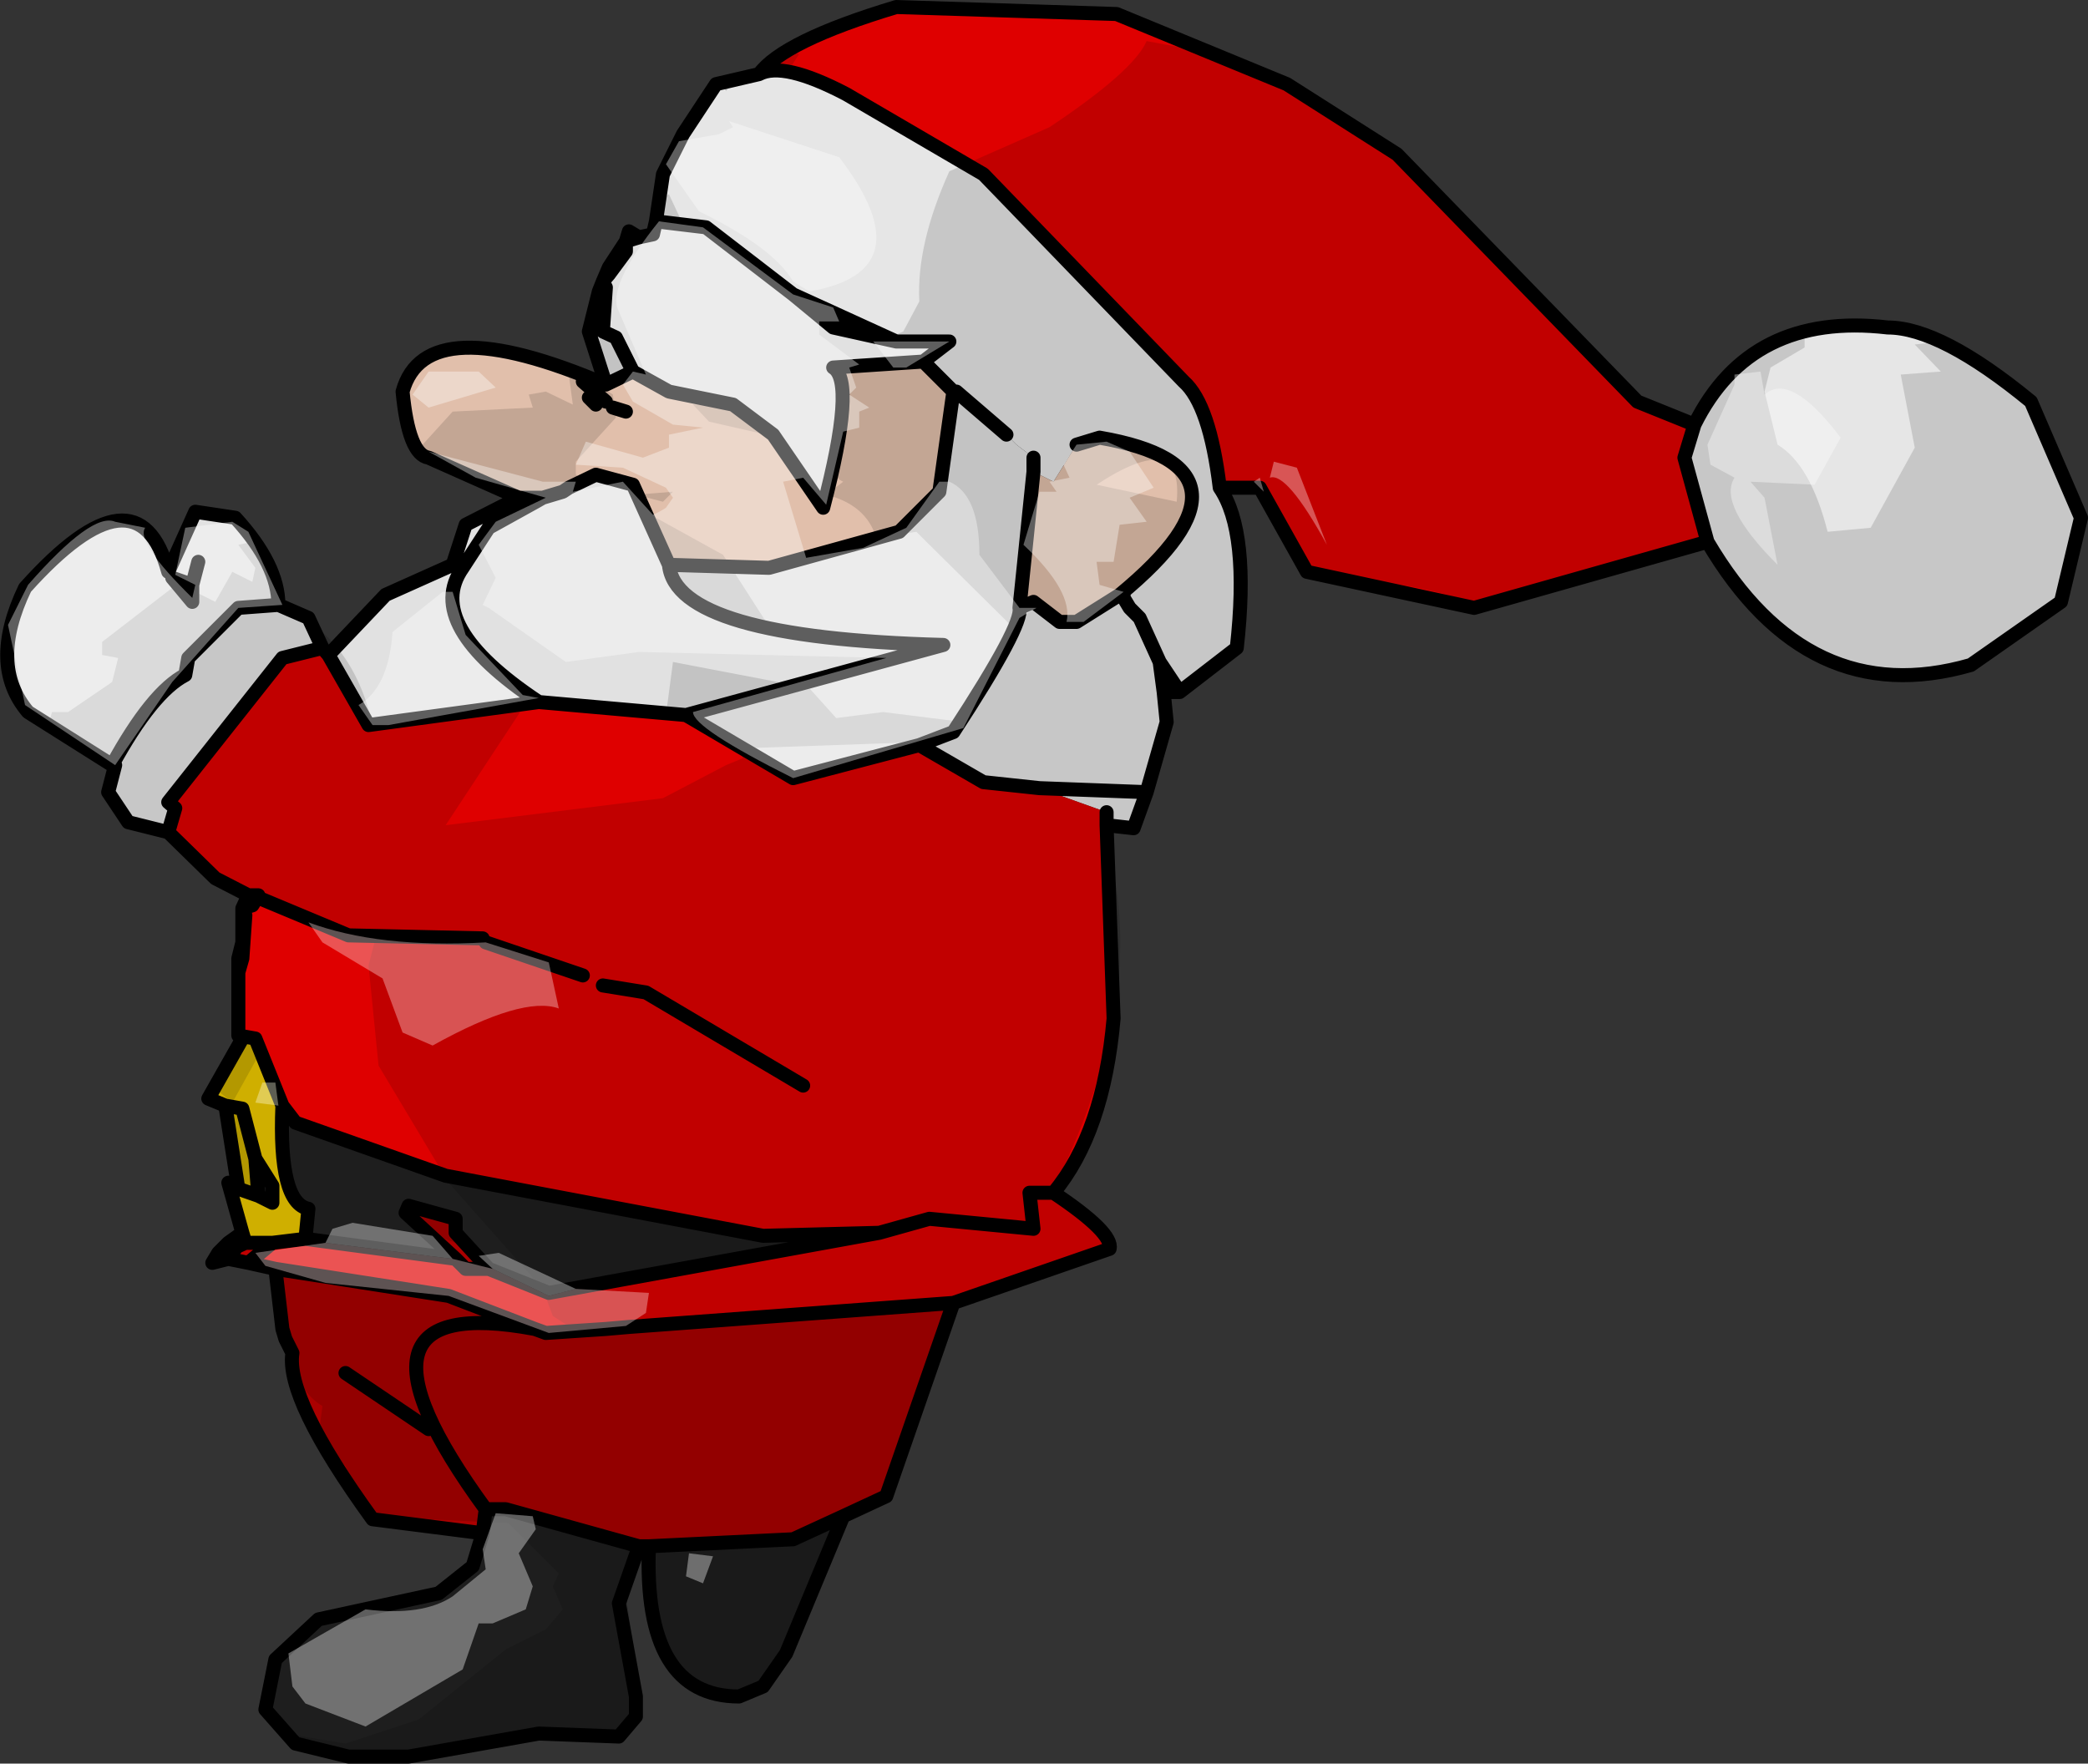
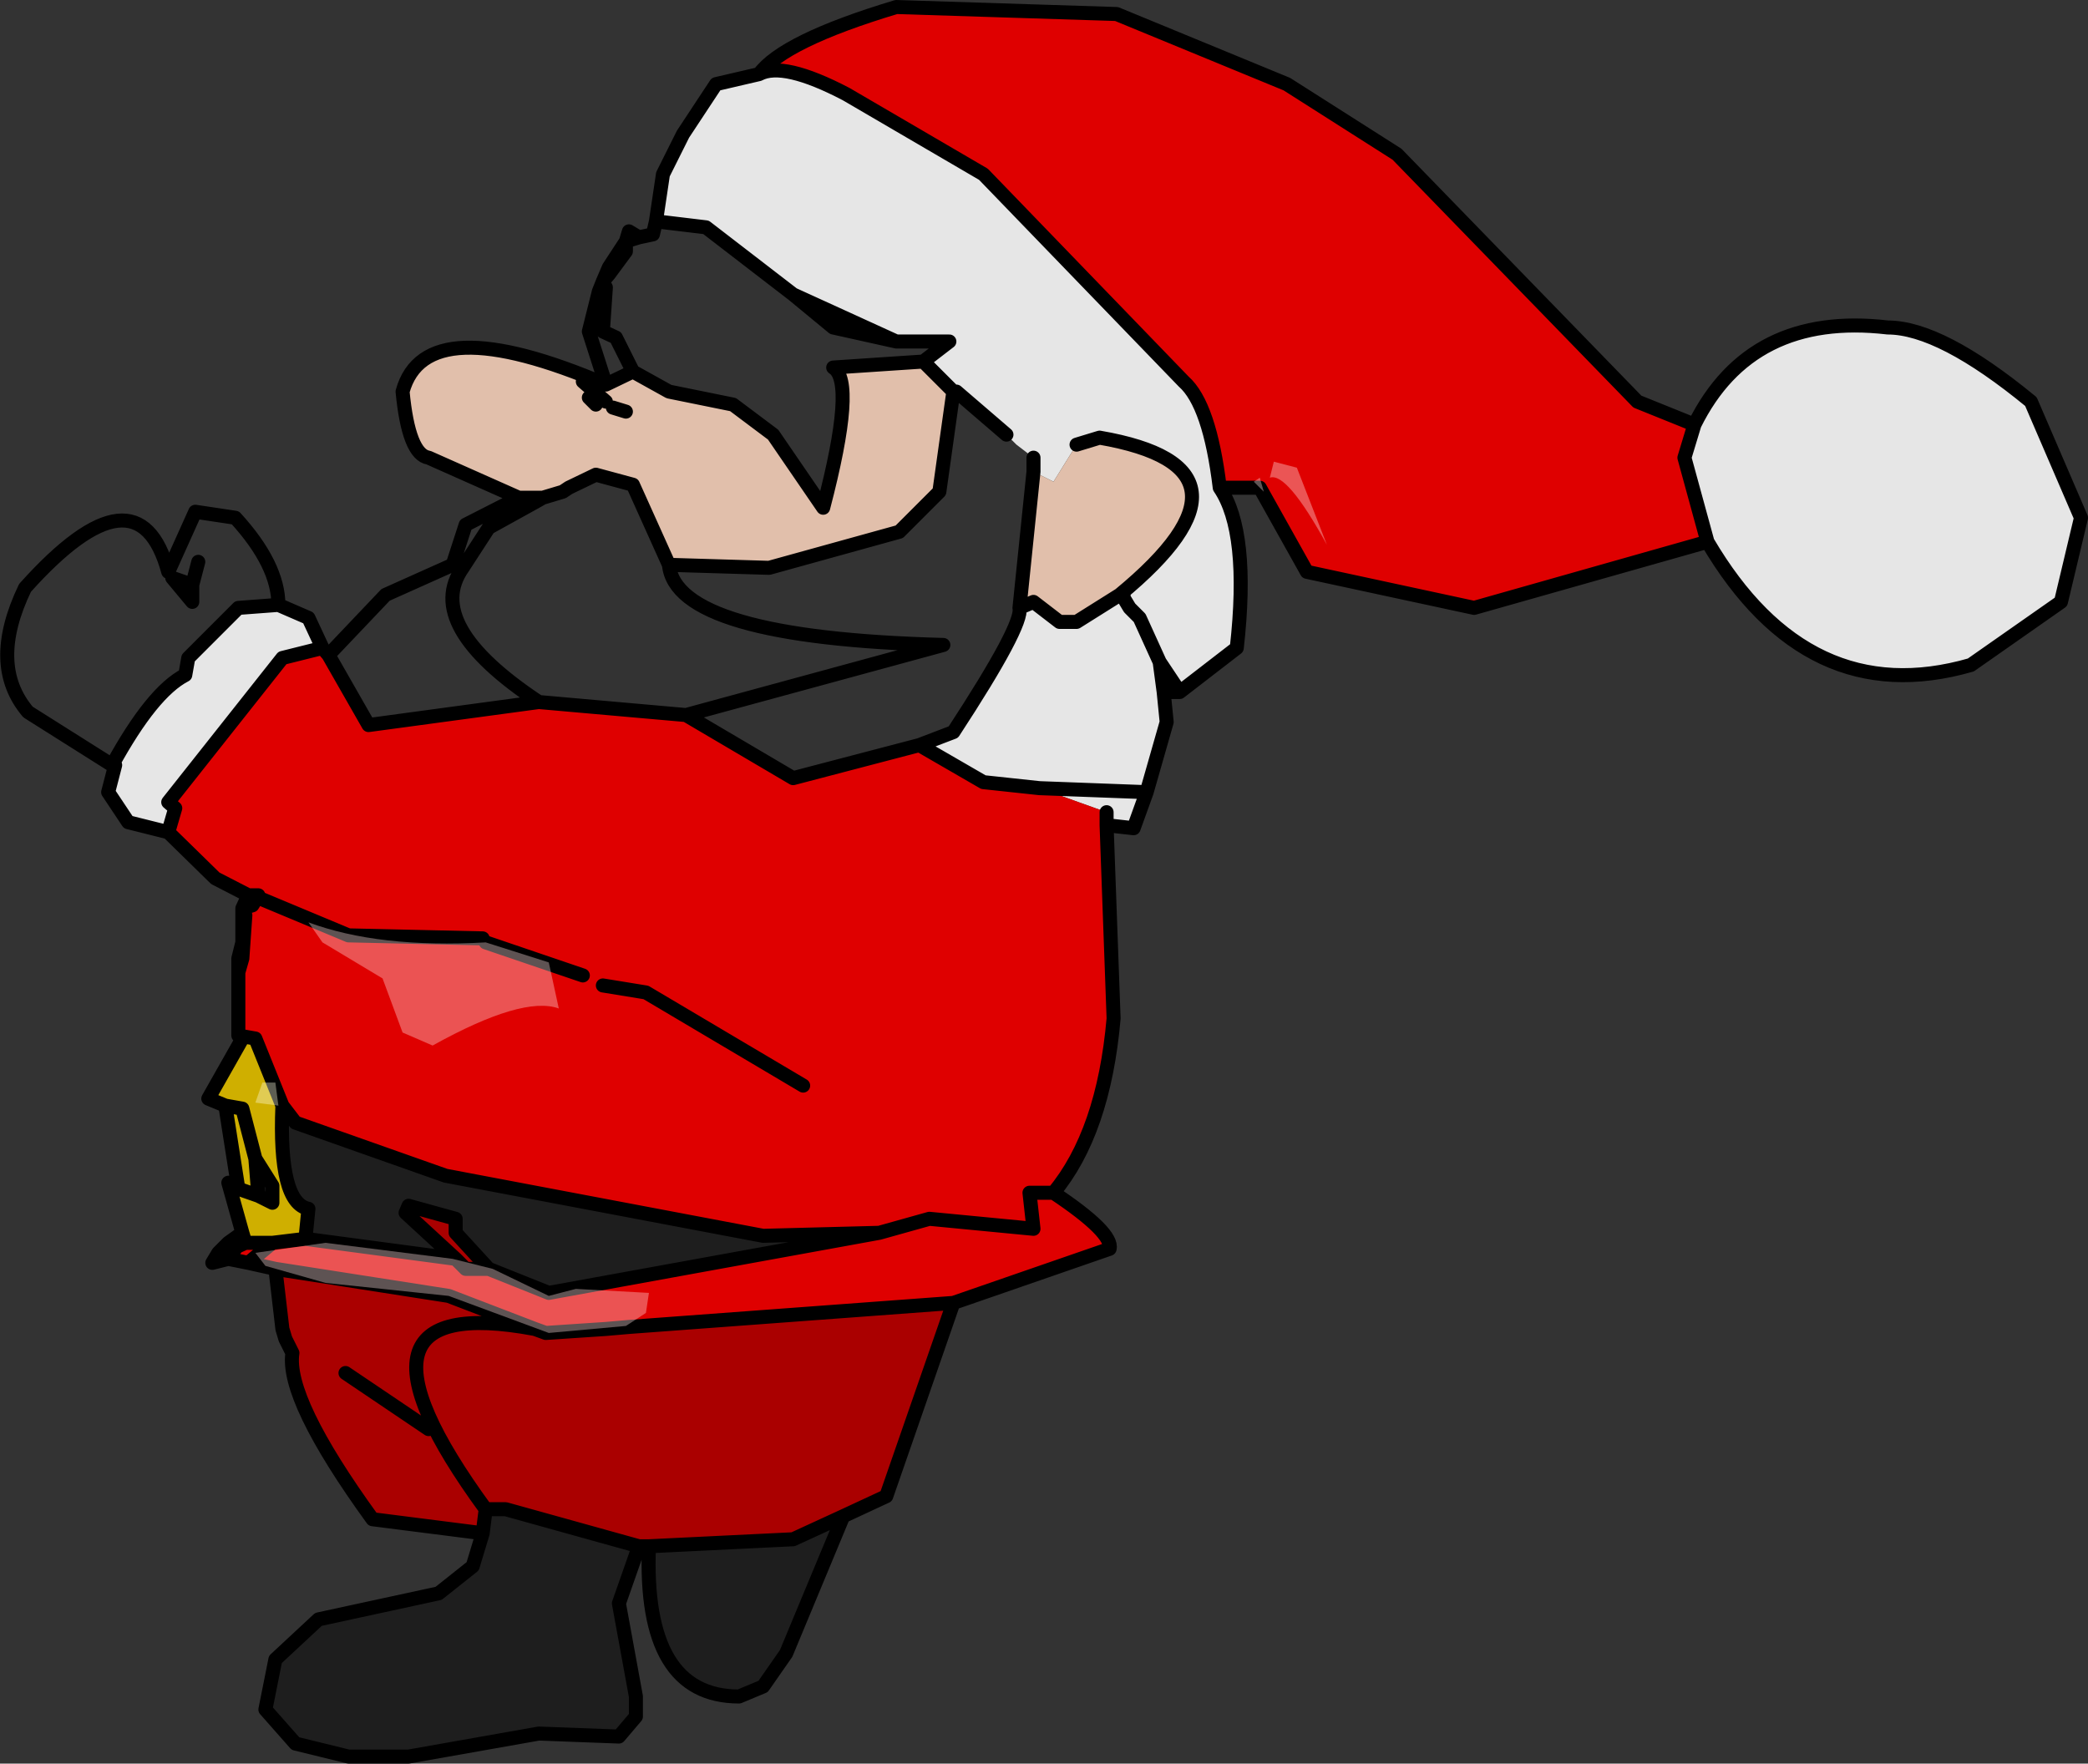
<svg xmlns="http://www.w3.org/2000/svg" height="88.05px" width="104.25px">
  <rect width="100%" height="100%" fill="#333333" stroke="none" />
  <g transform="matrix(1.0, 0.0, 0.0, 1.0, -65.9, -38.45)">
    <path d="M150.5 59.65 Q153.3 54.0 160.15 54.8 162.8 54.8 167.3 58.5 L169.8 64.3 168.8 68.5 164.3 71.65 Q156.15 74.0 151.15 65.5 L150.0 61.3 150.5 59.65 M126.8 62.8 Q128.3 65.0 127.65 70.8 L124.8 73.0 124.0 73.0 124.15 74.5 123.15 78.0 122.5 79.8 121.15 79.65 121.15 79.0 117.8 77.8 115.0 77.5 111.8 75.65 113.5 75.0 Q117.0 69.65 116.8 68.8 L117.5 68.5 118.8 69.5 119.65 69.5 121.8 68.15 Q129.5 61.8 120.8 60.3 L119.65 60.65 118.5 62.5 117.5 62.0 117.5 61.3 116.65 60.65 116.15 60.15 113.65 58.0 113.5 58.0 112.0 56.5 113.3 55.5 110.65 55.5 105.5 53.15 101.15 49.8 98.65 49.5 99.0 47.15 100.0 45.15 101.65 42.65 103.8 42.15 Q105.0 41.5 108.15 43.15 L115.0 47.15 125.0 57.5 Q126.3 58.65 126.8 62.8 M74.3 80.0 L72.3 79.5 71.3 78.0 71.65 76.65 71.5 76.65 Q73.5 73.0 75.15 72.15 L75.3 71.3 77.8 68.8 79.8 68.65 81.3 69.3 82.0 70.8 80.0 71.3 74.3 78.5 74.65 78.8 74.3 80.0 M124.8 73.0 L123.8 71.5 122.8 69.3 122.3 68.8 122.0 68.3 122.0 68.15 121.8 68.15 122.0 68.15 122.0 68.3 122.3 68.8 122.8 69.3 123.8 71.5 124.8 73.0 M123.15 78.0 L117.8 77.8 123.15 78.0 M124.0 73.0 L123.8 71.5 124.0 73.0" fill="#e6e6e6" fill-rule="evenodd" stroke="none" />
    <path d="M151.15 65.5 L139.5 68.8 131.15 67.0 128.8 62.8 126.8 62.8 Q126.3 58.65 125.0 57.5 L115.0 47.15 108.15 43.15 Q105.0 41.5 103.8 42.15 105.0 40.5 110.65 38.8 L121.65 39.15 130.15 42.65 135.65 46.15 147.65 58.5 150.5 59.65 150.0 61.3 151.15 65.5 M121.15 79.65 L121.5 89.3 Q121.0 95.0 118.5 98.0 121.5 100.0 121.3 100.8 L113.5 103.5 97.3 104.7 96.15 104.8 93.15 105.0 92.6 104.8 88.3 103.15 79.65 101.8 78.3 101.5 77.3 101.3 77.65 100.8 77.5 100.8 78.15 100.5 79.5 100.5 81.15 100.3 88.65 101.3 89.15 101.8 90.3 101.8 93.3 103.0 109.8 100.0 104.0 100.15 88.15 97.15 80.65 94.5 80.0 93.65 78.65 90.3 77.8 90.15 77.8 87.0 78.0 86.3 78.15 84.15 78.0 83.8 78.3 83.15 76.65 82.3 74.3 80.0 74.65 78.8 74.3 78.5 80.0 71.3 82.0 70.8 82.3 71.15 84.3 74.65 92.8 73.5 100.15 74.15 105.5 77.3 111.8 75.65 115.0 77.5 117.8 77.8 121.15 79.0 121.15 79.65 M77.15 100.65 L77.3 100.5 78.0 100.0 78.0 100.15 77.65 100.5 77.3 100.5 77.3 100.65 77.15 100.65 M77.8 86.3 L78.0 85.5 78.0 86.3 77.8 86.3 M106.0 92.65 L98.15 88.0 96.0 87.65 98.15 88.0 106.0 92.65 M95.0 87.15 L90.15 85.5 95.0 87.15 M90.0 85.3 L83.3 85.15 78.75 83.25 78.8 83.15 78.3 83.15 78.8 83.15 78.75 83.25 83.3 85.15 90.0 85.3 M118.5 98.0 L117.3 98.0 117.5 99.8 112.3 99.3 109.8 100.0 112.3 99.3 117.5 99.8 117.3 98.0 118.5 98.0 M78.75 83.25 L78.5 83.65 78.0 83.8 78.5 83.65 78.75 83.25 M78.3 101.5 L79.5 100.5 78.3 101.5" fill="#df0000" fill-rule="evenodd" stroke="none" />
-     <path d="M77.3 101.3 L76.5 101.5 76.8 101.0 77.15 100.65 77.3 100.65 77.3 100.5 77.65 100.5 78.0 100.15 78.15 100.5 77.5 100.8 77.65 100.8 77.3 101.3 M77.8 87.0 L77.8 86.3 78.0 86.3 78.0 85.5 78.0 84.8 78.0 83.8 78.15 84.15 78.0 86.3 77.8 87.0 M82.3 71.15 L85.15 68.15 88.5 66.65 89.15 64.65 91.8 63.3 92.65 63.3 93.0 63.3 94.0 63.0 94.3 62.8 95.65 62.15 97.5 62.65 99.3 66.65 104.3 66.8 110.8 65.0 112.8 63.0 113.5 58.0 113.65 58.0 116.15 60.15 116.65 60.65 117.5 61.3 117.5 62.0 116.8 68.8 Q117.0 69.65 113.5 75.0 L111.8 75.65 105.5 77.3 100.15 74.15 92.8 73.5 Q87.0 69.65 89.0 66.8 L88.5 66.65 89.0 66.8 90.3 64.8 92.65 63.5 92.65 63.3 92.65 63.5 90.3 64.8 89.0 66.8 Q87.0 69.65 92.8 73.5 L84.3 74.65 82.3 71.15 M96.15 57.65 L95.3 55.0 95.8 53.0 96.0 52.5 96.15 52.15 96.3 51.8 97.15 50.5 97.3 50.0 97.8 50.3 98.5 50.15 98.65 49.5 101.15 49.8 105.5 53.15 107.5 54.8 110.65 55.5 113.3 55.5 112.0 56.5 107.5 56.8 Q108.65 57.5 107.0 63.8 L104.5 60.15 102.5 58.65 99.3 58.0 97.5 57.0 96.65 55.3 96.0 55.0 96.15 52.8 96.0 52.5 96.3 52.15 97.15 51.0 97.15 50.5 97.8 50.3 97.15 50.5 97.15 51.0 96.3 52.15 96.0 52.5 96.15 52.8 96.0 55.0 96.65 55.3 97.5 57.0 96.15 57.65 M95.8 53.0 L96.15 52.8 95.8 53.0 M96.15 52.15 L96.3 52.15 96.3 51.8 97.15 51.0 96.3 51.8 96.3 52.15 96.15 52.15 M93.0 63.3 L92.65 63.5 93.0 63.3 M99.3 66.65 Q99.65 70.3 113.0 70.65 L100.15 74.15 113.0 70.65 Q99.65 70.3 99.3 66.65 M78.0 84.8 L78.15 84.15 78.0 84.8 M77.5 100.8 L77.15 100.65 77.5 100.8" fill="#e1e1e1" fill-rule="evenodd" stroke="none" />
    <path d="M91.8 63.3 L87.3 61.3 Q86.3 61.15 86.0 58.0 87.15 53.8 96.15 57.65 L97.5 57.0 99.3 58.0 102.5 58.65 104.5 60.15 107.0 63.8 Q108.65 57.5 107.5 56.8 L112.0 56.5 113.5 58.0 112.8 63.0 110.8 65.0 104.3 66.8 99.3 66.65 97.5 62.65 95.65 62.15 94.3 62.8 94.0 63.0 93.0 63.3 92.65 63.3 91.8 63.3 M110.65 55.5 L107.5 54.8 105.5 53.15 110.65 55.5 M117.5 62.0 L118.5 62.5 119.65 60.65 120.8 60.3 Q129.5 61.8 121.8 68.15 L119.65 69.5 118.8 69.5 117.5 68.5 116.8 68.8 117.5 62.0 M97.15 59.0 L96.5 58.8 97.15 59.0 M95.65 58.65 L95.3 58.3 95.65 58.65 M95.0 57.5 L96.15 58.5 95.0 57.5" fill="#e1bfab" fill-rule="evenodd" stroke="none" />
-     <path d="M71.5 76.65 L67.3 74.0 Q65.3 71.65 67.15 67.8 72.8 61.5 74.3 67.0 L75.65 64.0 77.65 64.3 Q79.8 66.65 79.8 68.65 L77.8 68.8 75.3 71.3 75.15 72.15 Q73.5 73.0 71.5 76.65 M75.8 66.5 L75.5 67.65 75.8 66.5 M75.5 67.65 L74.5 67.3 75.5 68.5 75.5 67.65" fill="#e2e2e2" fill-rule="evenodd" stroke="none" />
    <path d="M78.0 100.0 L77.3 97.5 77.8 97.8 77.15 93.65 76.3 93.3 78.0 90.3 77.8 90.15 78.65 90.3 80.0 93.65 Q79.8 98.5 81.3 98.8 L81.15 100.3 79.5 100.5 78.15 100.5 78.0 100.15 78.0 100.0 78.15 100.5 78.0 100.0 M78.65 96.3 L78.0 93.8 77.15 93.65 78.0 93.8 78.65 96.3 78.8 98.15 79.5 98.5 79.5 97.65 78.65 96.3 M77.8 97.8 L78.8 98.15 77.8 97.8" fill="#cfaf00" fill-rule="evenodd" stroke="none" />
    <path d="M108.0 114.15 L105.15 121.0 104.0 122.65 102.8 123.15 Q98.0 123.15 98.3 115.65 L105.5 115.3 108.0 114.15 M97.8 115.65 L96.8 118.5 97.65 123.15 97.65 124.15 96.8 125.15 92.8 125.0 86.3 126.15 83.3 126.15 80.65 125.5 79.15 123.8 79.65 121.3 81.8 119.3 87.8 118.0 89.5 116.65 90.0 115.0 90.15 113.8 91.15 113.8 97.8 115.65 M80.0 93.65 L80.65 94.5 88.15 97.15 104.0 100.15 109.8 100.0 93.3 103.0 90.3 101.8 88.65 100.0 88.65 99.3 86.3 98.65 86.15 99.0 88.65 101.3 81.15 100.3 81.3 98.8 Q79.8 98.5 80.0 93.65 M78.65 96.3 L79.5 97.65 79.5 98.5 78.8 98.15 78.65 96.3" fill="#1e1e1e" fill-rule="evenodd" stroke="none" />
    <path d="M113.5 103.5 L110.15 113.15 108.0 114.15 105.5 115.3 98.3 115.65 97.8 115.65 91.15 113.8 90.15 113.8 Q82.15 102.85 92.6 104.8 82.15 102.85 90.15 113.8 L90.0 115.0 84.5 114.3 Q80.15 108.3 80.5 106.0 L80.15 105.3 80.0 104.8 79.65 101.8 88.3 103.15 92.6 104.8 93.15 105.0 96.15 104.8 97.3 104.7 113.5 103.5 M88.65 101.3 L86.15 99.0 86.3 98.65 88.65 99.3 88.65 100.0 90.3 101.8 89.15 101.8 88.65 101.3 M83.15 107.0 L87.3 109.8 83.15 107.0" fill="#aa0000" fill-rule="evenodd" stroke="none" />
    <path d="M150.5 59.65 Q153.3 54.0 160.15 54.8 162.8 54.8 167.3 58.5 L169.8 64.3 168.8 68.5 164.3 71.65 Q156.15 74.0 151.15 65.5 L139.5 68.8 131.15 67.0 128.8 62.8 126.8 62.8 Q128.3 65.0 127.65 70.8 L124.8 73.0 124.0 73.0 124.15 74.5 123.15 78.0 122.5 79.8 121.15 79.65 121.5 89.3 Q121.0 95.0 118.5 98.0 121.5 100.0 121.3 100.8 L113.5 103.5 110.15 113.15 108.0 114.15 105.15 121.0 104.0 122.65 102.8 123.15 Q98.0 123.15 98.3 115.65 L97.8 115.65 96.8 118.5 97.65 123.15 97.65 124.15 96.8 125.15 92.8 125.0 86.3 126.15 83.3 126.15 80.65 125.5 79.15 123.8 79.65 121.3 81.8 119.3 87.8 118.0 89.5 116.65 90.0 115.0 84.5 114.3 Q80.15 108.3 80.5 106.0 L80.15 105.3 80.0 104.8 79.65 101.8 78.3 101.5 77.3 101.3 76.5 101.5 76.8 101.0 77.15 100.65 77.3 100.5 78.0 100.0 77.3 97.5 77.8 97.8 77.15 93.65 76.3 93.3 78.0 90.3 77.8 90.15 77.8 87.0 77.8 86.3 78.0 85.5 78.0 84.8 78.0 83.8 78.3 83.15 76.65 82.3 74.3 80.0 72.3 79.5 71.3 78.0 71.65 76.65 71.5 76.65 67.3 74.0 Q65.3 71.65 67.15 67.8 72.8 61.5 74.3 67.0 L75.65 64.0 77.65 64.3 Q79.8 66.65 79.8 68.65 L81.3 69.3 82.0 70.8 82.3 71.15 85.15 68.15 88.5 66.65 89.15 64.65 91.8 63.3 87.3 61.3 Q86.3 61.15 86.0 58.0 87.15 53.8 96.15 57.65 L95.3 55.0 95.8 53.0 96.0 52.5 96.15 52.15 96.3 51.8 97.15 50.5 97.3 50.0 97.8 50.3 98.5 50.15 98.65 49.5 99.0 47.15 100.0 45.15 101.65 42.65 103.8 42.15 Q105.0 40.5 110.65 38.8 L121.65 39.15 130.15 42.65 135.65 46.15 147.65 58.5 150.5 59.65 150.0 61.3 151.15 65.5 M103.8 42.15 Q105.0 41.5 108.15 43.15 L115.0 47.15 125.0 57.5 Q126.3 58.65 126.8 62.8 M112.0 56.5 L113.3 55.5 110.65 55.5 107.5 54.8 105.5 53.15 101.15 49.8 98.65 49.5 M112.0 56.5 L113.5 58.0 112.8 63.0 110.8 65.0 104.3 66.8 99.3 66.65 97.5 62.65 95.65 62.15 94.3 62.8 94.0 63.0 93.0 63.3 92.65 63.3 91.8 63.3 M113.65 58.0 L116.15 60.15 M117.5 61.3 L117.5 62.0 116.8 68.8 117.5 68.5 118.8 69.5 119.65 69.5 121.8 68.15 122.0 68.15 122.0 68.3 122.3 68.8 122.8 69.3 123.8 71.5 124.8 73.0 M119.65 60.65 L120.8 60.3 Q129.5 61.8 121.8 68.15 M110.65 55.5 L105.5 53.15 M97.5 57.0 L99.3 58.0 102.5 58.65 104.5 60.15 107.0 63.8 Q108.65 57.5 107.5 56.8 L112.0 56.5 M97.8 50.3 L97.15 50.5 97.15 51.0 96.3 52.15 96.0 52.5 96.15 52.8 96.0 55.0 96.65 55.3 97.5 57.0 96.15 57.65 M97.15 51.0 L96.3 51.8 96.3 52.15 96.15 52.15 M96.15 52.8 L95.8 53.0 M96.15 58.5 L95.0 57.5 M95.3 58.3 L95.65 58.65 M96.5 58.8 L97.15 59.0 M88.5 66.65 L89.0 66.8 90.3 64.8 92.65 63.5 92.65 63.3 M92.65 63.5 L93.0 63.3 M92.8 73.5 L100.15 74.15 113.0 70.65 Q99.65 70.3 99.3 66.65 M92.8 73.5 Q87.0 69.65 89.0 66.8 M78.3 83.15 L78.8 83.15 78.75 83.25 83.3 85.15 90.0 85.3 M90.15 85.5 L95.0 87.15 M96.0 87.65 L98.15 88.0 106.0 92.65 M111.8 75.65 L105.5 77.3 100.15 74.15 M121.15 79.65 L121.15 79.0 M117.8 77.8 L115.0 77.5 111.8 75.65 113.5 75.0 Q117.0 69.65 116.8 68.8 M109.8 100.0 L112.3 99.3 117.5 99.8 117.3 98.0 118.5 98.0 M92.8 73.5 L84.3 74.65 82.3 71.15 M123.8 71.5 L124.0 73.0 M117.8 77.8 L123.15 78.0 M75.5 67.65 L75.8 66.5 M75.5 67.65 L75.5 68.5 74.5 67.3 75.5 67.65 M71.5 76.65 Q73.5 73.0 75.15 72.15 L75.3 71.3 77.8 68.8 79.8 68.65 M74.3 80.0 L74.65 78.8 74.3 78.5 80.0 71.3 82.0 70.8 M78.0 83.8 L78.15 84.15 78.0 86.3 77.8 87.0 M78.15 84.15 L78.0 84.8 M77.8 86.3 L78.0 86.3 78.0 85.5 M78.0 83.8 L78.5 83.65 78.75 83.25 M80.0 93.65 L78.65 90.3 77.8 90.15 M90.3 101.8 L93.3 103.0 109.8 100.0 104.0 100.15 88.15 97.15 80.65 94.5 80.0 93.65 Q79.8 98.5 81.3 98.8 L81.15 100.3 88.65 101.3 86.15 99.0 86.3 98.65 88.65 99.3 88.65 100.0 90.3 101.8 89.15 101.8 88.65 101.3 M77.15 93.65 L78.0 93.8 78.65 96.3 79.5 97.65 79.5 98.5 78.8 98.15 77.8 97.8 M78.65 96.3 L78.8 98.15 M78.0 100.0 L78.15 100.5 79.5 100.5 81.15 100.3 M78.15 100.5 L78.0 100.15 77.65 100.5 77.3 100.5 77.3 100.65 77.15 100.65 77.5 100.8 78.15 100.5 M78.0 100.15 L78.0 100.0 M77.3 101.3 L77.65 100.8 77.5 100.8 M79.5 100.5 L78.3 101.5 M98.3 115.65 L105.5 115.3 108.0 114.15 M97.3 104.7 L96.15 104.8 93.15 105.0 92.6 104.8 Q82.15 102.85 90.15 113.8 L91.15 113.8 97.8 115.65 M87.3 109.8 L83.15 107.0 M90.0 115.0 L90.15 113.8 M92.6 104.8 L88.3 103.15 79.65 101.8 M113.5 103.5 L97.3 104.7" fill="none" stroke="#000000" stroke-linecap="round" stroke-linejoin="round" stroke-width="0.7" />
-     <path d="M162.8 55.5 L167.5 58.65 169.5 63.0 169.8 64.8 168.8 68.5 164.3 71.65 Q155.5 73.65 151.3 65.5 L140.3 68.8 Q135.3 67.15 134.15 67.8 L130.8 66.65 128.5 62.5 127.0 62.8 127.8 65.8 127.65 70.65 125.8 72.5 124.0 73.0 124.15 74.15 122.65 79.65 121.15 79.65 121.0 80.15 Q123.5 87.65 118.5 97.8 L121.5 100.5 114.3 103.5 113.3 103.65 110.15 113.15 107.8 114.3 105.65 120.0 104.15 122.5 Q98.8 125.15 98.15 115.65 L97.15 118.0 Q98.0 123.8 97.3 124.65 L96.8 125.15 Q94.0 124.3 86.3 126.15 L83.5 126.15 80.15 125.0 83.15 125.5 86.8 124.3 91.15 120.8 93.15 119.8 94.0 118.8 93.5 117.65 93.8 117.0 91.3 114.5 84.3 114.15 83.15 111.65 81.8 110.15 82.0 108.65 Q80.5 107.8 79.65 104.15 L79.65 102.15 88.15 103.15 Q93.15 105.15 94.5 104.8 L93.5 104.15 93.0 102.8 88.3 97.5 84.8 91.65 84.3 86.65 84.65 85.3 77.3 82.65 74.8 80.3 72.15 79.15 71.3 77.65 71.8 76.65 68.3 74.65 68.5 74.0 69.3 74.0 71.5 72.5 71.8 71.3 71.0 71.15 71.0 70.5 74.5 67.8 75.5 68.5 75.65 68.0 76.65 68.5 77.5 67.0 78.5 67.5 78.65 66.8 77.8 65.65 78.5 65.5 79.5 67.0 79.8 68.65 Q83.5 70.15 84.5 74.65 L92.8 73.5 92.0 73.8 88.15 79.65 99.0 78.3 102.15 76.65 103.0 76.3 102.5 75.5 99.15 74.15 99.5 71.5 106.3 72.8 107.65 74.3 110.0 74.0 114.0 74.5 116.5 69.8 111.65 65.0 109.65 65.3 Q109.15 63.65 107.15 63.15 L108.0 62.5 Q106.8 62.0 108.15 58.3 L107.3 56.8 111.15 56.8 113.3 55.5 109.65 55.5 Q107.3 55.15 105.5 53.3 106.15 52.65 110.3 55.3 L111.0 55.0 111.8 53.5 Q111.65 50.65 113.3 47.0 L118.3 44.8 Q122.5 42.0 123.15 40.5 L126.65 41.15 130.15 42.65 135.65 46.15 147.65 58.3 150.5 59.65 Q150.0 58.3 154.8 55.3 L156.0 55.15 156.0 55.8 154.3 56.8 154.0 58.0 154.65 60.65 Q156.3 61.65 157.15 65.0 L159.3 64.8 161.5 60.8 160.8 57.15 162.8 57.0 161.5 55.65 162.8 55.5 M99.3 48.15 L100.0 49.65 99.0 49.5 98.8 48.8 98.65 48.5 99.3 48.15 M102.15 43.0 L101.8 42.5 102.5 42.5 102.15 43.0 M105.15 42.15 L103.8 42.15 105.15 41.0 105.8 41.15 105.15 42.15 M104.15 60.15 L101.3 59.5 100.5 58.65 102.65 58.65 104.15 60.15 M104.15 69.5 L101.0 69.0 Q98.8 67.5 98.65 64.3 L102.0 66.15 104.15 69.5 M96.3 53.5 L95.65 53.0 96.3 53.0 96.3 53.5 M94.8 57.0 L96.5 58.15 96.65 59.3 94.65 61.5 94.65 62.15 95.3 62.5 93.0 63.5 90.3 62.65 Q86.8 61.3 87.0 60.65 L88.5 59.0 92.5 58.8 92.3 58.15 93.15 58.0 94.5 58.65 94.3 57.15 94.8 57.0 M97.5 57.0 L96.5 57.8 96.0 57.65 95.8 55.0 97.5 56.3 97.5 57.0 M89.0 66.8 L88.5 66.65 88.65 66.15 89.5 66.0 89.0 66.8 M99.0 63.5 L97.65 63.15 99.5 63.0 99.0 63.5 M124.65 63.5 Q125.0 59.8 120.65 62.65 L124.65 63.5 M103.3 75.8 L105.15 77.3 106.0 77.3 111.8 75.5 103.3 75.8 M78.65 90.5 L79.0 90.8 77.5 93.5 76.65 92.8 77.8 90.5 78.65 90.5 M78.3 94.15 L78.8 98.15 78.15 97.65 77.15 94.0 78.3 94.15 M77.15 101.65 L76.65 101.65 76.65 101.0 77.5 100.5 79.15 100.65 78.65 101.3 77.15 101.65 M89.5 100.8 L87.65 100.15 86.65 99.0 88.65 99.3 89.5 100.8" fill="#000000" fill-opacity="0.133" fill-rule="evenodd" stroke="none" />
-     <path d="M107.5 53.8 L107.8 54.5 106.8 54.5 106.8 55.15 108.8 56.65 108.3 56.8 108.65 57.8 108.3 58.15 109.3 58.8 108.8 59.0 108.8 59.8 108.0 60.0 107.15 63.65 106.0 62.3 105.0 62.5 106.15 66.3 109.0 65.8 111.15 64.8 112.8 62.5 113.3 62.5 Q114.8 63.15 114.8 66.15 L116.8 68.8 117.65 68.8 116.8 69.3 114.0 74.8 105.5 77.3 Q100.5 74.8 100.5 74.0 L110.15 71.3 97.8 71.0 94.15 71.5 90.3 68.8 90.0 68.65 90.65 67.3 89.8 65.65 90.65 64.5 93.15 63.3 89.65 62.3 87.3 61.0 93.0 62.5 94.65 62.5 94.5 63.0 97.0 62.5 98.5 64.15 Q98.85 64.0 99.15 63.8 L99.5 63.3 99.15 62.8 97.0 61.8 94.65 61.65 95.15 60.5 98.0 61.3 99.3 60.8 99.3 60.15 101.0 59.8 99.5 59.65 97.5 58.5 97.0 57.65 97.5 57.0 98.15 57.15 96.8 54.0 Q96.15 52.8 98.8 49.5 L101.0 49.8 105.5 53.15 107.5 53.8 M119.0 61.65 L119.65 60.65 121.15 60.5 122.3 61.0 123.5 62.8 122.3 63.3 123.15 64.5 121.8 64.65 121.5 66.5 120.65 66.5 120.8 67.65 122.0 68.0 120.0 69.5 119.15 69.5 Q119.5 68.0 117.0 65.65 L117.8 63.0 118.65 63.0 118.3 62.5 119.3 62.3 119.0 61.65 M100.8 49.0 L99.15 46.65 99.8 45.5 101.8 45.15 102.5 44.8 102.3 44.5 107.8 46.3 Q112.15 52.0 106.3 53.0 L105.5 52.5 Q104.5 50.8 100.8 49.0 M110.5 56.8 L109.5 55.5 113.3 55.5 111.15 56.8 110.5 56.8 M87.3 58.8 L86.5 58.15 87.3 57.0 89.8 57.0 90.65 57.8 87.3 58.8 M89.15 70.15 L92.0 73.15 92.8 73.3 85.3 74.65 84.5 74.65 83.8 73.65 Q85.3 72.8 85.5 70.0 L88.0 68.0 88.5 68.0 89.15 70.15 M152.5 57.15 L153.8 57.0 154.0 58.15 Q155.3 57.0 157.8 60.3 L156.5 62.65 153.3 62.5 154.0 63.3 154.65 66.65 Q151.65 63.65 152.5 62.3 L151.3 61.65 151.15 60.65 152.5 57.65 152.5 57.15 M67.15 73.65 L66.3 69.65 67.3 67.65 Q70.5 64.0 71.65 64.5 L73.15 64.8 Q72.65 65.5 75.5 68.3 L75.65 67.65 74.65 67.15 75.15 64.8 77.5 64.5 78.3 65.0 80.0 68.65 77.8 68.8 74.5 72.5 71.65 76.65 67.15 73.65 M94.65 102.8 L93.3 103.15 90.5 101.8 89.8 101.15 90.8 101.0 94.65 102.8 M88.5 101.3 L82.15 100.5 82.5 99.8 83.5 99.5 87.5 100.15 88.5 101.3 M80.3 121.0 L84.15 118.8 Q87.0 119.15 88.5 118.15 L90.15 116.8 90.0 115.8 90.65 114.0 92.5 114.15 92.65 114.8 91.8 116.0 92.5 117.65 92.15 118.8 90.5 119.5 89.8 119.5 89.0 121.8 84.15 124.65 81.15 123.5 80.5 122.65 80.3 121.0 M100.3 116.0 L101.5 116.15 101.0 117.5 100.15 117.15 100.3 116.0" fill="#ffffff" fill-opacity="0.369" fill-rule="evenodd" stroke="none" />
    <path d="M130.65 61.8 L132.15 65.65 Q130.15 62.0 129.3 62.3 L129.5 61.5 130.65 61.8 M129.0 63.0 L128.5 62.5 128.8 62.3 129.0 63.0" fill="#ffe7e7" fill-opacity="0.369" fill-rule="evenodd" stroke="none" />
    <path d="M90.15 85.5 L93.3 86.5 93.8 88.8 Q92.0 88.15 87.5 90.65 L86.0 90.0 85.0 87.3 82.0 85.5 81.3 84.5 Q84.8 85.8 90.15 85.5 M94.65 102.8 L98.3 103.0 98.15 104.0 97.15 104.65 93.3 105.0 88.3 103.15 82.15 102.5 79.15 101.65 78.65 101.0 82.15 100.5 88.5 101.3 90.5 101.8 93.3 103.15 94.65 102.8" fill="#ffe1e1" fill-opacity="0.369" fill-rule="evenodd" stroke="none" />
    <path d="M79.8 93.65 L78.65 93.5 79.0 92.5 79.65 92.5 79.8 93.65" fill="#ffffe1" fill-opacity="0.369" fill-rule="evenodd" stroke="none" />
  </g>
</svg>